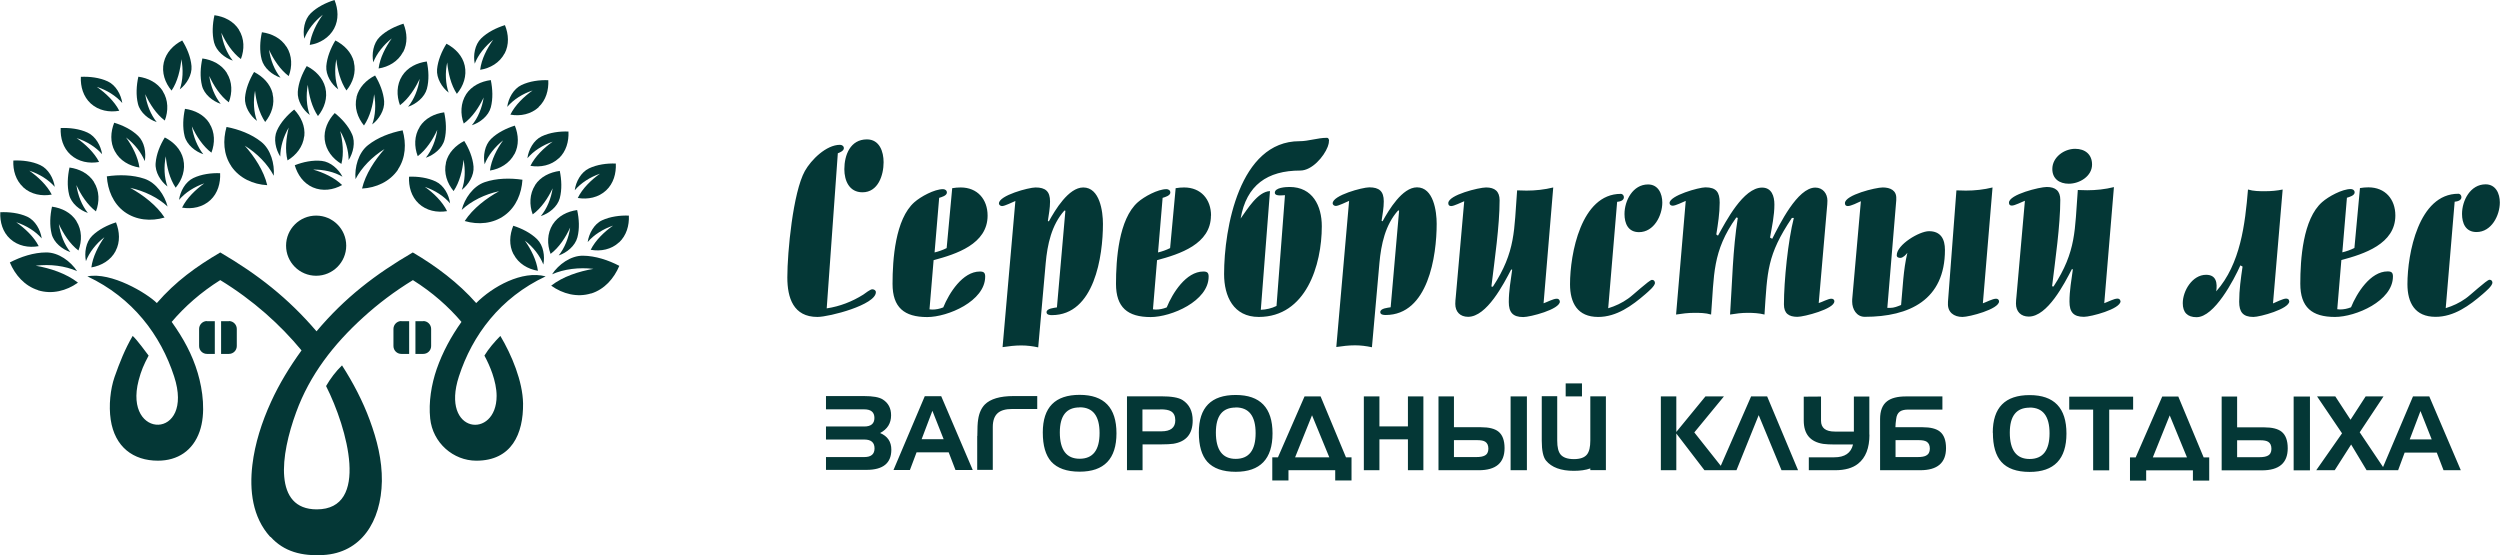
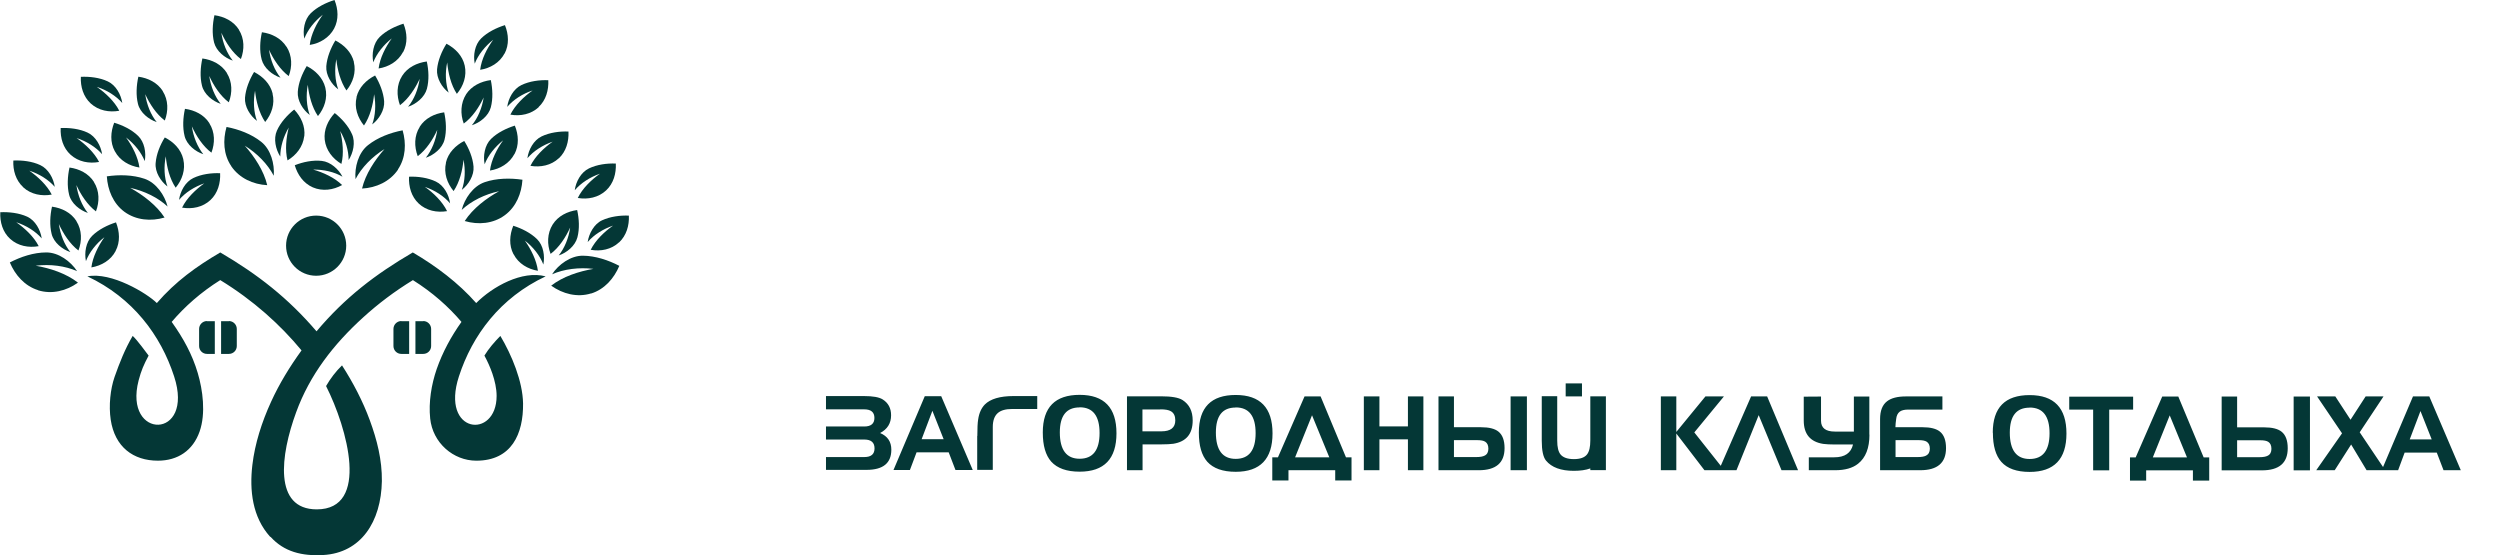
<svg xmlns="http://www.w3.org/2000/svg" xml:space="preserve" width="21.522mm" height="4.779mm" style="shape-rendering:geometricPrecision; text-rendering:geometricPrecision; image-rendering:optimizeQuality; fill-rule:evenodd; clip-rule:evenodd" viewBox="0 0 206.95 45.96">
  <defs>
    <style type="text/css">  .fil1 {fill:#043736} .fil0 {fill:#043736;fill-rule:nonzero}  </style>
  </defs>
  <g id="Слой_x0020_1">
    <g id="_2006204320128">
-       <path class="fil0" d="M73.14 13.43c0,-0.88 -0.34,-1.89 -1.38,-1.89 -1.38,0 -1.87,1.3 -1.87,2.47 0,0.94 0.4,1.91 1.5,1.91 1.3,0 1.75,-1.42 1.75,-2.49zm-0.64 10.76c0,-0.16 -0.16,-0.24 -0.3,-0.24 -0.16,0 -0.6,0.34 -0.74,0.44 -0.92,0.58 -1.95,0.98 -3.03,1.14l0.92 -12.84c0.16,-0.06 0.5,-0.2 0.5,-0.42 0,-0.18 -0.16,-0.28 -0.32,-0.28 -1.14,0 -2.39,1.24 -2.91,2.17 -0.98,1.77 -1.45,6.7 -1.45,8.81 0,1.69 0.5,3.27 2.49,3.27 0.98,0 4.84,-1 4.84,-2.05zm9.25 -6.34c0,-1.35 -0.84,-2.33 -2.23,-2.33 -0.24,0 -0.46,0.02 -0.7,0.06l-0.46 4.96c-0.32,0.16 -0.66,0.28 -1,0.36l0.38 -4.52c0.2,-0.06 0.64,-0.18 0.64,-0.44 0,-0.18 -0.16,-0.28 -0.32,-0.28 -0.72,0 -1.85,0.62 -2.37,1.08 -1.59,1.4 -1.81,4.76 -1.81,6.76 0,1.95 0.96,2.75 2.87,2.75 1.71,0 4.8,-1.32 4.8,-3.35 0,-0.32 -0.12,-0.42 -0.44,-0.42 -1.43,0 -2.55,1.79 -3.03,2.97 -0.3,0.12 -0.6,0.18 -0.92,0.18l-0.22 -0.02 0.34 -4.07c1.87,-0.5 4.47,-1.33 4.47,-3.69l0 0zm9.55 0.68c0,-1.02 -0.26,-3.01 -1.63,-3.01 -1.22,0 -2.33,1.87 -2.85,2.81l-0.08 -0.04c0.08,-0.54 0.18,-1.07 0.18,-1.61 0,-0.84 -0.38,-1.16 -1.2,-1.16 -0.56,0 -3.03,0.66 -3.03,1.32 0,0.14 0.14,0.22 0.26,0.22 0.22,0 0.86,-0.32 1.1,-0.42l-1.06 12.1c0.52,-0.08 1.04,-0.14 1.55,-0.14 0.48,0 0.94,0.06 1.4,0.16l0.62 -6.97c0.14,-1.55 0.48,-3.16 1.55,-4.36l0.08 0.02 -0.7 8c-0.22,0.04 -0.86,0.08 -0.86,0.4 0,0.22 0.28,0.24 0.44,0.24 3.53,0 4.23,-4.89 4.23,-7.56zm8.95 -0.68c0,-1.35 -0.84,-2.33 -2.23,-2.33 -0.24,0 -0.46,0.02 -0.7,0.06l-0.46 4.96c-0.32,0.16 -0.66,0.28 -1,0.36l0.38 -4.52c0.2,-0.06 0.64,-0.18 0.64,-0.44 0,-0.18 -0.16,-0.28 -0.32,-0.28 -0.72,0 -1.85,0.62 -2.37,1.08 -1.59,1.4 -1.81,4.76 -1.81,6.76 0,1.95 0.96,2.75 2.87,2.75 1.71,0 4.8,-1.32 4.8,-3.35 0,-0.32 -0.12,-0.42 -0.44,-0.42 -1.43,0 -2.55,1.79 -3.03,2.97 -0.3,0.12 -0.6,0.18 -0.92,0.18l-0.22 -0.02 0.34 -4.07c1.87,-0.5 4.46,-1.33 4.46,-3.69l0 0zm9.77 -6.18c0,-0.12 -0.04,-0.26 -0.18,-0.26 -0.78,0 -1.5,0.28 -2.27,0.28 -4.98,0 -6.24,7.24 -6.24,11 0,1.85 0.78,3.55 2.87,3.55 3.91,0 5.22,-4.29 5.22,-7.51 0,-1.69 -0.76,-3.25 -2.67,-3.25 -0.3,0 -1.22,0.04 -1.22,0.48 0,0.22 0.34,0.22 0.46,0.22l0.38 -0.02 -0.7 9.17c-0.4,0.2 -0.86,0.3 -1.3,0.32l0.76 -9.83c-1.02,0.04 -1.89,1.53 -2.43,2.27 0.48,-2.77 2.21,-3.97 4.94,-3.97 0.96,0 1.95,-1.14 2.27,-1.97 0.06,-0.16 0.1,-0.32 0.1,-0.48l0 0zm8.91 6.85c0,-1.02 -0.26,-3.01 -1.63,-3.01 -1.22,0 -2.33,1.87 -2.85,2.81l-0.08 -0.04c0.08,-0.54 0.18,-1.07 0.18,-1.61 0,-0.84 -0.38,-1.16 -1.2,-1.16 -0.56,0 -3.03,0.66 -3.03,1.32 0,0.14 0.14,0.22 0.26,0.22 0.22,0 0.86,-0.32 1.1,-0.42l-1.06 12.1c0.52,-0.08 1.04,-0.14 1.55,-0.14 0.48,0 0.94,0.06 1.4,0.16l0.62 -6.97c0.14,-1.55 0.48,-3.16 1.55,-4.36l0.08 0.02 -0.7 8c-0.22,0.04 -0.86,0.08 -0.86,0.4 0,0.22 0.28,0.24 0.44,0.24 3.53,0 4.23,-4.89 4.23,-7.56zm10.19 6.43c0,-0.14 -0.12,-0.22 -0.24,-0.22 -0.3,0 -0.8,0.28 -1.1,0.38l0.8 -9.59c-0.72,0.18 -1.48,0.26 -2.21,0.26 -0.26,0 -0.52,-0.02 -0.78,-0.02 -0.26,3.3 -0.1,5.05 -2.01,7.98l-0.12 -0.02c0.26,-2.15 0.68,-5.03 0.68,-7.14 0,-0.74 -0.4,-1.06 -1.12,-1.06 -0.58,0 -3.13,0.62 -3.13,1.3 0,0.16 0.08,0.24 0.24,0.24 0.24,0 0.82,-0.3 1.08,-0.4l-0.7 7.92c-0.02,0.2 -0.04,0.38 -0.04,0.58 0,0.65 0.4,1.07 1.06,1.07 1.55,0 2.95,-2.73 3.57,-3.92l0.08 0.02c-0.12,0.88 -0.28,1.77 -0.28,2.67 0,0.85 0.32,1.25 1.2,1.25 0.56,0 3.03,-0.63 3.03,-1.29l0 0zm8.49 -8.18c0,-0.74 -0.34,-1.5 -1.18,-1.5 -1.26,0 -1.95,1.34 -1.95,2.45 0,0.78 0.3,1.5 1.2,1.5 1.24,0 1.93,-1.38 1.93,-2.45l0 0zm-0.62 6.62c0,-0.14 -0.1,-0.22 -0.24,-0.22 -0.22,0 -1.63,1.33 -1.97,1.55 -0.5,0.36 -1.06,0.62 -1.65,0.8l0.74 -8.81c0.22,-0.02 0.56,-0.1 0.56,-0.38 0,-0.14 -0.1,-0.28 -0.26,-0.28 -3.29,0 -4.2,4.98 -4.2,7.48 0,1.55 0.62,2.71 2.33,2.71 1.53,0 2.81,-0.94 3.91,-1.89 0.22,-0.2 0.8,-0.66 0.8,-0.96l0 0zm14.87 1.58c0,-0.16 -0.1,-0.24 -0.26,-0.24 -0.26,0 -0.76,0.28 -1.04,0.36l0.68 -7.86c0.02,-0.2 0.04,-0.42 0.04,-0.62 0,-0.58 -0.38,-1.08 -1,-1.08 -1.49,0 -2.97,3.07 -3.57,4.24l-0.18 -0.1c0.16,-0.92 0.36,-1.81 0.36,-2.74 0,-0.68 -0.22,-1.4 -1.02,-1.4 -1.55,0 -2.99,2.79 -3.65,3.98l-0.14 -0.1c0.14,-0.87 0.28,-1.75 0.28,-2.64 0,-0.86 -0.28,-1.26 -1.18,-1.26 -0.54,0 -2.97,0.68 -2.97,1.3 0,0.14 0.12,0.22 0.26,0.22 0.24,0 0.84,-0.3 1.08,-0.4l-0.8 9.41c0.5,-0.08 1,-0.14 1.5,-0.14 0.46,0 0.94,0 1.4,0.14 0.26,-3.26 0.08,-5.23 2.09,-8.04l0.12 0.04c-0.42,2.64 -0.46,5.33 -0.64,8 0.48,-0.08 0.96,-0.14 1.43,-0.14 0.48,0 0.96,0.02 1.42,0.14 0.24,-3.58 0.2,-4.91 2.27,-8l0.16 0c-0.48,1.87 -0.82,5.21 -0.82,7.16 0,0.75 0.4,1.03 1.12,1.03 0.54,0 3.05,-0.65 3.05,-1.27l0 0zm13.63 -0.02c0,-0.14 -0.12,-0.22 -0.24,-0.22 -0.3,0 -0.8,0.28 -1.1,0.38l0.8 -9.59c-0.72,0.18 -1.48,0.26 -2.21,0.26 -0.26,0 -0.52,-0.02 -0.78,-0.02l-0.7 9.23 0 0.12c-0.04,0.73 0.48,1.13 1.2,1.13 0.56,0 3.03,-0.64 3.03,-1.29l-0 0zm-4.48 -4.26c0,-0.89 -0.34,-1.55 -1.32,-1.55 -0.8,0 -2.67,1.12 -2.67,1.99 0,0.18 0.16,0.22 0.3,0.22 0.22,0 0.46,-0.26 0.58,-0.42 -0.34,1.41 -0.38,2.88 -0.52,4.32 -0.3,0.12 -0.58,0.24 -0.9,0.24l-0.24 0 0.74 -8.91 0 -0.12c0.04,-0.7 -0.5,-0.94 -1.12,-0.94 -0.58,0 -3.13,0.62 -3.13,1.3 0,0.16 0.08,0.24 0.24,0.24 0.26,0 0.82,-0.28 1.08,-0.4l-0.7 7.92c-0.02,0.14 -0.02,0.26 -0.02,0.4 0,0.61 0.36,1.25 1.04,1.25 3.71,0 6.64,-1.41 6.64,-5.53l0 0zm12.18 -7.07c0,-0.84 -0.58,-1.3 -1.4,-1.3 -0.92,0 -1.89,0.7 -1.89,1.67 0,0.82 0.6,1.22 1.36,1.22 0.9,0 1.93,-0.62 1.93,-1.59l0 0zm2.35 11.32c0,-0.14 -0.12,-0.22 -0.24,-0.22 -0.3,0 -0.8,0.28 -1.1,0.38l0.8 -9.61c-0.72,0.18 -1.48,0.26 -2.21,0.26 -0.26,0 -0.52,-0.02 -0.78,-0.02 -0.26,3.31 -0.1,5.06 -2.01,7.99l-0.12 -0.02c0.26,-2.15 0.68,-5.04 0.68,-7.16 0,-0.74 -0.4,-1.06 -1.12,-1.06 -0.58,0 -3.13,0.62 -3.13,1.3 0,0.16 0.08,0.24 0.24,0.24 0.24,0 0.82,-0.3 1.08,-0.4l-0.7 7.93c-0.02,0.2 -0.04,0.38 -0.04,0.58 0,0.66 0.4,1.08 1.06,1.08 1.55,0 2.95,-2.73 3.57,-3.93l0.08 0.02c-0.12,0.88 -0.28,1.77 -0.28,2.67 0,0.86 0.32,1.26 1.2,1.26 0.56,0 3.03,-0.64 3.03,-1.3l0 0zm13.97 0c0,-0.16 -0.12,-0.22 -0.26,-0.22 -0.24,0 -0.84,0.3 -1.08,0.4l0.8 -9.43c-0.48,0.1 -0.98,0.14 -1.45,0.14 -0.48,0 -0.96,0 -1.42,-0.14 -0.24,2.87 -0.62,6.16 -2.63,8.43 0.1,-0.68 0.02,-1.37 -0.84,-1.37 -1.14,0 -1.93,1.33 -1.93,2.35 0,0.76 0.38,1.16 1.14,1.16 1.48,0 3.09,-3.09 3.63,-4.29l0.18 0.1c-0.14,0.96 -0.28,1.93 -0.28,2.91 0,0.84 0.3,1.26 1.18,1.26 0.54,0 2.97,-0.66 2.97,-1.3l0 0zm8.79 -7.1c0,-1.35 -0.84,-2.33 -2.23,-2.33 -0.24,0 -0.46,0.02 -0.7,0.06l-0.46 4.96c-0.32,0.16 -0.66,0.28 -1,0.36l0.38 -4.52c0.2,-0.06 0.64,-0.18 0.64,-0.44 0,-0.18 -0.16,-0.28 -0.32,-0.28 -0.72,0 -1.85,0.62 -2.37,1.08 -1.6,1.4 -1.81,4.76 -1.81,6.76 0,1.95 0.96,2.75 2.87,2.75 1.71,0 4.8,-1.32 4.8,-3.35 0,-0.32 -0.12,-0.42 -0.44,-0.42 -1.43,0 -2.55,1.79 -3.03,2.97 -0.3,0.12 -0.6,0.18 -0.92,0.18l-0.22 -0.02 0.34 -4.07c1.87,-0.5 4.47,-1.33 4.47,-3.69l0 0zm8.65 -1.08c0,-0.74 -0.34,-1.5 -1.18,-1.5 -1.26,0 -1.95,1.34 -1.95,2.45 0,0.78 0.3,1.5 1.2,1.5 1.24,0 1.93,-1.38 1.93,-2.45l0 0zm-0.62 6.62c0,-0.14 -0.1,-0.22 -0.24,-0.22 -0.22,0 -1.63,1.33 -1.97,1.55 -0.5,0.36 -1.06,0.62 -1.65,0.8l0.74 -8.81c0.22,-0.02 0.56,-0.1 0.56,-0.38 0,-0.14 -0.1,-0.28 -0.26,-0.28 -3.29,0 -4.21,4.98 -4.21,7.48 0,1.55 0.62,2.71 2.33,2.71 1.53,0 2.81,-0.94 3.91,-1.89 0.22,-0.2 0.8,-0.66 0.8,-0.96l0 0z" />
      <g id="_2544354301056">
        <path class="fil1" d="M22.35 44.44c-1.47,-1.63 -1.72,-3.84 -1.47,-5.95 0.21,-1.77 0.78,-3.55 1.55,-5.23 0.68,-1.49 1.53,-2.88 2.52,-4.25 -1.76,-2.13 -4,-4.15 -6.73,-5.82 -1.61,1.01 -2.95,2.2 -4.02,3.46 0.95,1.33 1.7,2.68 2.16,4.24 0.41,1.39 0.68,3.33 0.15,4.84 -0.55,1.57 -1.81,2.41 -3.45,2.41 -2.04,0 -3.57,-1.13 -3.91,-3.4 -0.17,-1.16 -0.03,-2.52 0.32,-3.53 0.42,-1.19 0.86,-2.31 1.5,-3.4 0.33,0.28 1.16,1.42 1.32,1.63 -0.41,0.77 -0.61,1.23 -0.83,2.06 -1.28,4.94 4.67,4.94 2.94,-0.34 -1.11,-3.41 -3.42,-6.51 -7.18,-8.28 1.97,-0.39 4.94,1.4 5.75,2.21 1.55,-1.79 3.26,-3.02 5.25,-4.19 3.1,1.81 5.63,3.79 7.97,6.53 2.35,-2.79 4.87,-4.72 7.97,-6.53 1.93,1.13 3.79,2.53 5.25,4.19 1.35,-1.36 3.8,-2.73 5.75,-2.21 -3.77,1.77 -6.07,4.87 -7.18,8.28 -1.56,4.78 3.12,5.24 3.12,1.62 0,-0.62 -0.15,-1.26 -0.35,-1.85 -0.18,-0.52 -0.4,-1.01 -0.66,-1.49 0.36,-0.59 0.83,-1.13 1.32,-1.63 0.94,1.58 1.85,3.76 1.88,5.59 0.03,2.51 -0.94,4.74 -3.87,4.74 -1.9,0 -3.61,-1.47 -3.82,-3.49 -0.14,-1.36 0.1,-2.82 0.54,-4.1 0.49,-1.4 1.19,-2.69 2.05,-3.9 -1.07,-1.26 -2.41,-2.45 -4.02,-3.46 -1.52,0.93 -2.88,1.96 -4.1,3.07 -2.46,2.23 -4.44,4.77 -5.57,7.88 -1.3,3.54 -1.89,8.03 1.71,8.03 4.41,0 2.53,-6.73 0.77,-10.21 0.35,-0.61 0.81,-1.22 1.32,-1.71 0.92,1.43 1.72,2.96 2.3,4.54 0.6,1.63 1.02,3.29 1,5.04 -0.06,3.37 -1.73,5.94 -4.85,6.12 -1.77,0.1 -3.25,-0.27 -4.36,-1.5l-0 0z" />
        <path class="fil1" d="M17.12 26.59l0.65 0 0 2.71 -0.65 0c-0.36,0 -0.65,-0.29 -0.65,-0.65l0 -1.42c0,-0.35 0.29,-0.65 0.65,-0.65z" />
        <path class="fil1" d="M18.94 26.59l-0.65 0 0 2.71 0.65 0c0.36,0 0.65,-0.29 0.65,-0.65l0 -1.42c0,-0.35 -0.29,-0.65 -0.65,-0.65l0 0z" />
        <path class="fil1" d="M33.21 26.59l0.65 0 0 2.71 -0.65 0c-0.36,0 -0.65,-0.29 -0.65,-0.65l0 -1.42c0,-0.35 0.29,-0.65 0.65,-0.65z" />
        <path class="fil1" d="M35.03 26.59l-0.65 0 0 2.71 0.65 0c0.36,0 0.65,-0.29 0.65,-0.65l0 -1.42c0,-0.35 -0.29,-0.65 -0.65,-0.65z" />
        <circle class="fil1" cx="26.16" cy="20.34" r="2.49" />
        <path class="fil1" d="M0.83 19.78c-0.62,-0.56 -0.86,-1.39 -0.82,-2.21 0.73,-0.03 1.55,0.06 2.23,0.37 0.67,0.31 1.1,1.1 1.2,1.8 -0.51,-0.59 -1.28,-1.07 -2.11,-1.34 0.71,0.5 1.46,1.19 1.86,1.98 -0.83,0.15 -1.71,-0.01 -2.36,-0.6l-0 0z" />
        <path class="fil1" d="M9.56 20.77c0.39,-0.74 0.33,-1.6 0.03,-2.36 -0.7,0.22 -1.44,0.59 -1.97,1.11 -0.53,0.52 -0.66,1.41 -0.52,2.1 0.28,-0.73 0.84,-1.45 1.53,-1.98 -0.5,0.71 -0.97,1.62 -1.08,2.5 0.83,-0.14 1.61,-0.59 2.01,-1.36l0 0zm-3.24 -2.46c-0.45,-0.71 -1.22,-1.09 -2.03,-1.2 -0.16,0.72 -0.21,1.54 -0.03,2.26 0.18,0.72 0.89,1.28 1.55,1.5 -0.49,-0.61 -0.83,-1.45 -0.95,-2.32 0.36,0.79 0.91,1.65 1.62,2.19 0.3,-0.79 0.3,-1.69 -0.17,-2.43zm-3.19 5.71c-1.11,-0.35 -1.89,-1.25 -2.33,-2.29 0.9,-0.47 1.98,-0.83 3.01,-0.83 1.02,-0.01 2.03,0.74 2.56,1.55 -0.99,-0.44 -2.24,-0.6 -3.43,-0.45 1.19,0.2 2.53,0.64 3.5,1.4 -0.95,0.68 -2.15,0.99 -3.31,0.63l0 0z" />
        <path class="fil1" d="M1.91 15.5c-0.62,-0.57 -0.86,-1.4 -0.82,-2.21 0.73,-0.03 1.55,0.06 2.23,0.38 0.67,0.31 1.1,1.1 1.2,1.8 -0.51,-0.59 -1.28,-1.07 -2.11,-1.34 0.71,0.5 1.46,1.19 1.86,1.98 -0.83,0.15 -1.71,-0.01 -2.36,-0.6l0 0z" />
        <path class="fil1" d="M5.83 12.81c-0.62,-0.56 -0.86,-1.39 -0.82,-2.21 0.73,-0.03 1.55,0.06 2.23,0.38 0.67,0.31 1.1,1.1 1.2,1.79 -0.51,-0.59 -1.28,-1.07 -2.11,-1.34 0.71,0.5 1.46,1.19 1.86,1.98 -0.83,0.15 -1.71,-0.01 -2.36,-0.6l0 0z" />
        <path class="fil1" d="M7.5 8.57c-0.62,-0.57 -0.86,-1.4 -0.82,-2.21 0.73,-0.03 1.55,0.06 2.23,0.38 0.67,0.31 1.1,1.1 1.2,1.79 -0.51,-0.59 -1.28,-1.07 -2.11,-1.34 0.71,0.5 1.46,1.19 1.86,1.98 -0.83,0.15 -1.71,-0.01 -2.36,-0.6l0 0z" />
        <path class="fil1" d="M7.77 15.07c-0.45,-0.71 -1.22,-1.09 -2.03,-1.2 -0.16,0.72 -0.21,1.54 -0.03,2.26 0.18,0.72 0.89,1.28 1.55,1.5 -0.49,-0.61 -0.83,-1.45 -0.95,-2.31 0.36,0.79 0.91,1.65 1.62,2.18 0.3,-0.79 0.3,-1.69 -0.17,-2.43z" />
        <path class="fil1" d="M13.47 7.55c-0.45,-0.71 -1.22,-1.09 -2.03,-1.2 -0.16,0.72 -0.21,1.54 -0.03,2.26 0.18,0.72 0.89,1.28 1.55,1.5 -0.49,-0.61 -0.83,-1.45 -0.95,-2.31 0.36,0.79 0.91,1.65 1.62,2.18 0.3,-0.79 0.3,-1.69 -0.17,-2.43l0 0z" />
        <path class="fil1" d="M17.41 16.56c0.61,-0.57 0.84,-1.41 0.8,-2.22 -0.73,-0.03 -1.55,0.08 -2.22,0.4 -0.67,0.32 -1.09,1.12 -1.18,1.81 0.5,-0.6 1.27,-1.09 2.09,-1.37 -0.71,0.51 -1.45,1.21 -1.84,2.01 0.83,0.14 1.71,-0.03 2.35,-0.63l0 -0zm-2.25 -3.38c-0.19,-0.82 -0.8,-1.43 -1.53,-1.8 -0.39,0.62 -0.7,1.38 -0.76,2.13 -0.06,0.74 0.42,1.5 0.98,1.93 -0.27,-0.74 -0.31,-1.64 -0.14,-2.5 0.08,0.87 0.32,1.86 0.82,2.6 0.54,-0.65 0.83,-1.5 0.63,-2.35l0 0zm-4.88 4.35c-0.93,-0.69 -1.38,-1.8 -1.45,-2.93 1.01,-0.15 2.15,-0.13 3.12,0.2 0.97,0.33 1.67,1.36 1.91,2.3 -0.79,-0.74 -1.92,-1.29 -3.1,-1.55 1.05,0.58 2.18,1.43 2.85,2.46 -1.12,0.33 -2.36,0.23 -3.33,-0.48l0 0z" />
        <path class="fil1" d="M9.49 12.52c-0.4,-0.74 -0.35,-1.6 -0.05,-2.36 0.7,0.21 1.45,0.57 1.98,1.09 0.53,0.51 0.68,1.4 0.55,2.09 -0.29,-0.73 -0.86,-1.43 -1.55,-1.96 0.51,0.7 0.99,1.61 1.11,2.49 -0.83,-0.13 -1.62,-0.57 -2.03,-1.34l0 0z" />
-         <path class="fil1" d="M13.55 5.16c0.19,-0.82 0.79,-1.43 1.52,-1.81 0.39,0.62 0.71,1.38 0.77,2.12 0.06,0.74 -0.41,1.5 -0.97,1.93 0.26,-0.74 0.3,-1.64 0.13,-2.5 -0.08,0.87 -0.31,1.86 -0.81,2.6 -0.54,-0.64 -0.84,-1.49 -0.64,-2.35l0 -0z" />
        <path class="fil1" d="M17.33 10.21c-0.45,-0.71 -1.22,-1.09 -2.03,-1.2 -0.16,0.72 -0.21,1.54 -0.03,2.26 0.18,0.72 0.89,1.28 1.55,1.5 -0.49,-0.61 -0.83,-1.45 -0.95,-2.31 0.36,0.79 0.91,1.65 1.62,2.18 0.3,-0.79 0.3,-1.69 -0.17,-2.43l0 0z" />
        <path class="fil1" d="M18.77 6.04c-0.45,-0.71 -1.22,-1.09 -2.03,-1.2 -0.16,0.72 -0.21,1.54 -0.03,2.26 0.18,0.72 0.89,1.28 1.55,1.5 -0.49,-0.61 -0.83,-1.45 -0.95,-2.31 0.36,0.79 0.91,1.65 1.62,2.18 0.3,-0.79 0.3,-1.69 -0.17,-2.43l0 0z" />
        <path class="fil1" d="M19.77 2.46c-0.45,-0.71 -1.22,-1.09 -2.03,-1.2 -0.16,0.72 -0.21,1.54 -0.03,2.26 0.19,0.72 0.89,1.28 1.55,1.5 -0.49,-0.61 -0.83,-1.45 -0.95,-2.31 0.36,0.79 0.91,1.65 1.62,2.18 0.3,-0.79 0.3,-1.69 -0.17,-2.43l0 0z" />
        <path class="fil1" d="M22.56 7.75c-0.2,-0.81 -0.81,-1.42 -1.54,-1.79 -0.38,0.63 -0.69,1.39 -0.75,2.13 -0.05,0.74 0.43,1.5 0.99,1.92 -0.27,-0.73 -0.32,-1.64 -0.16,-2.5 0.09,0.87 0.34,1.86 0.84,2.59 0.53,-0.65 0.82,-1.5 0.61,-2.35l0 0z" />
        <path class="fil1" d="M23.7 3.87c-0.45,-0.71 -1.22,-1.09 -2.03,-1.2 -0.16,0.72 -0.21,1.54 -0.02,2.26 0.19,0.72 0.89,1.28 1.56,1.5 -0.49,-0.61 -0.83,-1.45 -0.95,-2.31 0.36,0.79 0.92,1.65 1.63,2.18 0.3,-0.79 0.29,-1.69 -0.18,-2.43l0 0z" />
        <path class="fil1" d="M27.65 2.36c0.39,-0.74 0.34,-1.6 0.03,-2.36 -0.7,0.22 -1.44,0.58 -1.97,1.1 -0.53,0.52 -0.67,1.41 -0.53,2.1 0.28,-0.73 0.84,-1.44 1.53,-1.98 -0.51,0.71 -0.98,1.62 -1.08,2.5 0.83,-0.13 1.61,-0.59 2.02,-1.36z" />
        <path class="fil1" d="M26.92 7.26c-0.2,-0.81 -0.81,-1.42 -1.54,-1.79 -0.38,0.63 -0.69,1.39 -0.74,2.13 -0.05,0.74 0.43,1.5 0.99,1.92 -0.27,-0.73 -0.32,-1.64 -0.16,-2.5 0.09,0.87 0.34,1.86 0.84,2.59 0.53,-0.65 0.82,-1.5 0.61,-2.35z" />
        <path class="fil1" d="M29.29 5.14c-0.2,-0.81 -0.81,-1.42 -1.54,-1.79 -0.38,0.63 -0.69,1.39 -0.75,2.13 -0.05,0.74 0.43,1.5 0.99,1.92 -0.27,-0.73 -0.32,-1.64 -0.16,-2.5 0.09,0.87 0.34,1.86 0.84,2.59 0.53,-0.65 0.82,-1.5 0.61,-2.35l0 0z" />
        <path class="fil1" d="M25.18 11.28c0.09,-0.83 -0.27,-1.61 -0.84,-2.21 -0.57,0.46 -1.13,1.07 -1.43,1.75 -0.3,0.67 -0.1,1.55 0.28,2.14 -0,-0.78 0.26,-1.65 0.7,-2.4 -0.21,0.84 -0.32,1.86 -0.1,2.72 0.72,-0.43 1.28,-1.13 1.38,-2zm-6.05 2.47c-0.65,-0.96 -0.7,-2.15 -0.39,-3.24 1,0.19 2.07,0.59 2.87,1.23 0.8,0.63 1.12,1.84 1.04,2.81 -0.5,-0.96 -1.38,-1.86 -2.4,-2.49 0.8,0.9 1.58,2.08 1.86,3.27 -1.16,-0.06 -2.3,-0.57 -2.98,-1.57l0 0z" />
        <path class="fil1" d="M25.88 15.51c-0.77,-0.34 -1.26,-1.04 -1.49,-1.83 0.68,-0.27 1.49,-0.44 2.23,-0.36 0.74,0.08 1.4,0.69 1.72,1.31 -0.68,-0.4 -1.56,-0.6 -2.43,-0.59 0.84,0.24 1.77,0.66 2.4,1.28 -0.73,0.41 -1.62,0.54 -2.43,0.19zm0.99 -3.94c-0.09,-0.83 0.27,-1.61 0.83,-2.21 0.58,0.46 1.13,1.07 1.43,1.75 0.3,0.67 0.1,1.55 -0.28,2.14 0,-0.78 -0.26,-1.65 -0.7,-2.4 0.21,0.84 0.32,1.86 0.1,2.72 -0.72,-0.43 -1.28,-1.13 -1.38,-2l-0 0zm6.06 2.46c0.65,-0.96 0.7,-2.15 0.39,-3.24 -1,0.19 -2.07,0.59 -2.87,1.23 -0.8,0.63 -1.12,1.84 -1.03,2.81 0.5,-0.96 1.38,-1.86 2.4,-2.49 -0.8,0.9 -1.58,2.08 -1.86,3.27 1.16,-0.06 2.3,-0.57 2.98,-1.57l0 0z" />
        <path class="fil1" d="M29.5 8.04c0.2,-0.81 0.81,-1.42 1.54,-1.79 0.38,0.63 0.69,1.39 0.75,2.13 0.05,0.74 -0.43,1.5 -0.99,1.92 0.27,-0.73 0.32,-1.64 0.16,-2.5 -0.09,0.87 -0.34,1.86 -0.84,2.59 -0.53,-0.65 -0.82,-1.5 -0.61,-2.35z" />
        <path class="fil1" d="M33.36 4.32c0.39,-0.74 0.34,-1.6 0.03,-2.36 -0.7,0.22 -1.44,0.58 -1.97,1.1 -0.53,0.52 -0.67,1.41 -0.53,2.1 0.28,-0.73 0.85,-1.44 1.53,-1.98 -0.51,0.71 -0.98,1.61 -1.09,2.49 0.83,-0.13 1.61,-0.58 2.02,-1.36l0 0z" />
        <path class="fil1" d="M34.65 16.85c-0.61,-0.57 -0.84,-1.4 -0.8,-2.22 0.73,-0.03 1.55,0.08 2.22,0.4 0.67,0.32 1.09,1.11 1.18,1.81 -0.5,-0.6 -1.27,-1.09 -2.09,-1.37 0.71,0.5 1.45,1.21 1.84,2.01 -0.83,0.14 -1.71,-0.03 -2.35,-0.63l0 0zm2.25 -3.38c0.19,-0.82 0.8,-1.43 1.52,-1.8 0.39,0.62 0.71,1.38 0.77,2.12 0.06,0.74 -0.42,1.5 -0.97,1.93 0.27,-0.74 0.31,-1.64 0.14,-2.5 -0.08,0.87 -0.32,1.86 -0.82,2.6 -0.54,-0.65 -0.83,-1.5 -0.63,-2.35l-0 0zm4.89 4.34c0.93,-0.69 1.38,-1.8 1.45,-2.93 -1.01,-0.15 -2.15,-0.13 -3.12,0.2 -0.97,0.33 -1.67,1.36 -1.91,2.3 0.79,-0.74 1.92,-1.3 3.1,-1.55 -1.05,0.58 -2.18,1.43 -2.85,2.47 1.12,0.33 2.36,0.23 3.33,-0.49l0 0z" />
        <path class="fil1" d="M33.28 6.28c0.45,-0.71 1.23,-1.08 2.04,-1.19 0.16,0.72 0.2,1.54 0.01,2.26 -0.19,0.71 -0.9,1.27 -1.56,1.49 0.5,-0.61 0.84,-1.45 0.96,-2.31 -0.37,0.79 -0.92,1.65 -1.63,2.18 -0.29,-0.79 -0.29,-1.69 0.18,-2.43l0 0z" />
        <path class="fil1" d="M34.73 10.5c0.45,-0.71 1.22,-1.09 2.03,-1.2 0.16,0.72 0.21,1.54 0.03,2.26 -0.18,0.72 -0.89,1.28 -1.55,1.5 0.49,-0.61 0.83,-1.45 0.95,-2.31 -0.36,0.79 -0.91,1.65 -1.62,2.18 -0.3,-0.79 -0.3,-1.69 0.17,-2.43l0 -0z" />
        <path class="fil1" d="M38.57 7.81c0.46,-0.7 1.23,-1.07 2.05,-1.18 0.15,0.72 0.19,1.54 -0,2.26 -0.19,0.71 -0.9,1.27 -1.57,1.48 0.5,-0.6 0.85,-1.44 0.98,-2.3 -0.37,0.79 -0.93,1.64 -1.65,2.16 -0.29,-0.79 -0.27,-1.69 0.2,-2.43l0 0z" />
        <path class="fil1" d="M38.46 5.43c-0.18,-0.82 -0.79,-1.43 -1.51,-1.81 -0.39,0.62 -0.71,1.38 -0.78,2.12 -0.06,0.74 0.41,1.5 0.96,1.93 -0.26,-0.74 -0.3,-1.65 -0.12,-2.5 0.08,0.87 0.31,1.86 0.8,2.6 0.54,-0.64 0.84,-1.49 0.65,-2.34l0 0z" />
        <path class="fil1" d="M41.76 4.44c0.39,-0.74 0.34,-1.6 0.03,-2.36 -0.7,0.22 -1.44,0.58 -1.97,1.1 -0.53,0.52 -0.67,1.41 -0.53,2.09 0.28,-0.73 0.85,-1.44 1.53,-1.98 -0.51,0.71 -0.98,1.61 -1.08,2.49 0.83,-0.13 1.61,-0.58 2.02,-1.36z" />
        <path class="fil1" d="M44.58 8.86c0.61,-0.57 0.84,-1.4 0.8,-2.22 -0.73,-0.03 -1.55,0.08 -2.22,0.4 -0.67,0.32 -1.09,1.11 -1.18,1.81 0.51,-0.6 1.27,-1.09 2.1,-1.36 -0.71,0.5 -1.45,1.21 -1.84,2 0.83,0.15 1.71,-0.03 2.35,-0.62z" />
        <path class="fil1" d="M42.58 12.76c0.39,-0.74 0.34,-1.6 0.03,-2.36 -0.7,0.22 -1.44,0.58 -1.97,1.1 -0.53,0.52 -0.67,1.41 -0.53,2.1 0.28,-0.73 0.85,-1.44 1.53,-1.98 -0.51,0.71 -0.98,1.61 -1.09,2.5 0.83,-0.13 1.61,-0.59 2.02,-1.36z" />
        <path class="fil1" d="M42.5 21.05c-0.39,-0.74 -0.33,-1.6 -0.02,-2.36 0.7,0.22 1.44,0.59 1.97,1.11 0.53,0.52 0.66,1.41 0.52,2.1 -0.28,-0.73 -0.84,-1.45 -1.53,-1.98 0.5,0.71 0.97,1.62 1.08,2.5 -0.83,-0.14 -1.61,-0.59 -2.01,-1.37l0 0zm3.24 -2.46c0.45,-0.71 1.22,-1.09 2.03,-1.2 0.16,0.72 0.21,1.54 0.02,2.26 -0.19,0.72 -0.89,1.28 -1.55,1.5 0.49,-0.61 0.83,-1.45 0.95,-2.31 -0.36,0.79 -0.91,1.65 -1.62,2.18 -0.3,-0.79 -0.29,-1.69 0.17,-2.43l0 0zm3.19 5.71c1.11,-0.35 1.89,-1.25 2.33,-2.29 -0.9,-0.47 -1.98,-0.83 -3.01,-0.84 -1.02,-0.01 -2.03,0.73 -2.56,1.54 0.99,-0.44 2.24,-0.59 3.43,-0.45 -1.19,0.2 -2.53,0.63 -3.5,1.39 0.95,0.68 2.15,1 3.31,0.64z" />
        <path class="fil1" d="M51.24 20.07c0.61,-0.57 0.85,-1.4 0.81,-2.22 -0.73,-0.03 -1.55,0.08 -2.22,0.39 -0.67,0.31 -1.09,1.11 -1.19,1.8 0.51,-0.6 1.27,-1.08 2.1,-1.36 -0.71,0.5 -1.45,1.2 -1.85,2 0.83,0.15 1.71,-0.02 2.35,-0.62z" />
        <path class="fil1" d="M50.17 15.76c0.61,-0.57 0.84,-1.4 0.8,-2.22 -0.73,-0.03 -1.55,0.08 -2.22,0.4 -0.67,0.32 -1.09,1.11 -1.18,1.81 0.51,-0.6 1.27,-1.09 2.09,-1.37 -0.71,0.5 -1.45,1.21 -1.84,2.01 0.83,0.14 1.71,-0.03 2.35,-0.63l-0 0z" />
        <path class="fil1" d="M46.25 13.11c0.61,-0.57 0.84,-1.4 0.8,-2.22 -0.73,-0.03 -1.55,0.08 -2.22,0.4 -0.67,0.32 -1.09,1.11 -1.18,1.81 0.51,-0.6 1.27,-1.09 2.09,-1.37 -0.71,0.5 -1.45,1.21 -1.84,2 0.83,0.14 1.71,-0.03 2.35,-0.63z" />
-         <path class="fil1" d="M44.28 15.33c0.45,-0.7 1.23,-1.07 2.05,-1.18 0.15,0.72 0.19,1.54 -0,2.26 -0.19,0.71 -0.9,1.27 -1.57,1.48 0.5,-0.6 0.85,-1.44 0.98,-2.3 -0.37,0.79 -0.93,1.64 -1.65,2.16 -0.29,-0.79 -0.27,-1.69 0.2,-2.42l0 0z" />
      </g>
      <path class="fil0" d="M68.37 37.84l3.18 0c0.56,0 0.84,-0.24 0.84,-0.72 0,-0.48 -0.28,-0.73 -0.84,-0.73l-3.18 0 0 -1.08 3.17 0c0.56,0 0.84,-0.24 0.84,-0.71 0,-0.47 -0.28,-0.71 -0.84,-0.71l-3.17 0 0 -1.1 3.14 0c0.74,0 1.26,0.09 1.56,0.28 0.46,0.29 0.69,0.73 0.69,1.31 0,0.66 -0.3,1.15 -0.91,1.47 0.62,0.26 0.93,0.72 0.93,1.38 0,1.11 -0.68,1.67 -2.05,1.67l-3.36 0 0 -1.07 0 0zm8.18 -5.04l1.36 0 2.61 6.11 -1.43 0 -0.56 -1.46 -2.66 0 -0.55 1.46 -1.36 0 2.59 -6.11 0 0zm0.63 1.21l-0.89 2.35 1.82 0 -0.93 -2.35zm3.72 2.09c0,-0.63 0.02,-1.09 0.07,-1.38 0.08,-0.54 0.27,-0.94 0.55,-1.23 0.46,-0.46 1.25,-0.7 2.38,-0.7l1.96 0 0 1.07 -2.07 0c-0.54,0 -0.94,0.11 -1.2,0.34 -0.27,0.24 -0.41,0.62 -0.41,1.15l0 3.55 -1.29 0 0 -2.81 0 0zm8.47 -2.37c-1.1,0 -1.64,0.69 -1.64,2.07 0,1.45 0.55,2.18 1.64,2.18 1.1,0 1.65,-0.71 1.65,-2.13 0,-1.42 -0.55,-2.13 -1.65,-2.13l0 0zm-3.05 2.07c0,-2.08 1.02,-3.11 3.05,-3.11 2.03,0 3.05,1.06 3.05,3.18 0,2.12 -1.02,3.18 -3.05,3.18 -1.07,0 -1.85,-0.28 -2.35,-0.83 -0.47,-0.53 -0.7,-1.33 -0.7,-2.41l0 0zm9.74 -1.9l-1.49 0 0 1.81 1.57 0c0.76,0 1.15,-0.3 1.15,-0.91 0,-0.36 -0.12,-0.61 -0.36,-0.75 -0.18,-0.11 -0.47,-0.16 -0.87,-0.16zm-2.77 -1.09l2.8 0c0.88,0 1.47,0.1 1.8,0.31 0.56,0.36 0.84,0.92 0.84,1.69 0,1.12 -0.54,1.76 -1.61,1.93 -0.23,0.03 -0.56,0.05 -0.98,0.05l-1.56 0 0 2.14 -1.29 0 0 -6.11 0 0zm9 0.93c-1.1,0 -1.64,0.69 -1.64,2.07 0,1.45 0.55,2.18 1.64,2.18 1.1,0 1.65,-0.71 1.65,-2.13 0,-1.42 -0.55,-2.13 -1.65,-2.13l0 0zm-3.05 2.07c0,-2.08 1.02,-3.11 3.05,-3.11 2.03,0 3.05,1.06 3.05,3.18 0,2.12 -1.02,3.18 -3.05,3.18 -1.07,0 -1.85,-0.28 -2.35,-0.83 -0.47,-0.53 -0.7,-1.33 -0.7,-2.41l0 0zm7.97 2.05l2.83 0 -1.43 -3.48 -1.4 3.48zm-0.55 1.07l0 0.85 -1.34 0 0 -1.92 0.47 0 2.2 -5.04 1.33 0 2.1 5.04 0.46 0 0 1.92 -1.35 0 0 -0.85 -3.86 0zm7.53 -6.11l0 2.48 2.36 0 0 -2.48 1.28 0 0 6.11 -1.28 0 0 -2.56 -2.36 0 0 2.56 -1.29 0 0 -6.11 1.29 0zm12.21 6.11l-1.35 0 0 -6.11 1.35 0 0 6.11zm-6.04 -2.49l0 1.4 1.85 0c0.31,0 0.54,-0.04 0.69,-0.12 0.21,-0.1 0.31,-0.3 0.31,-0.57 0,-0.28 -0.09,-0.47 -0.26,-0.58 -0.14,-0.09 -0.36,-0.13 -0.65,-0.13l-1.93 0 0 0zm-1.28 2.49l0 -6.11 1.28 0 0 2.55 2.24 0c0.66,0 1.14,0.12 1.44,0.36 0.34,0.27 0.51,0.73 0.51,1.37 0,1.22 -0.71,1.83 -2.14,1.83l-3.33 0 0 0zm9.83 -6.11l0 3.66c0,0.54 0.09,0.92 0.28,1.15 0.21,0.25 0.58,0.38 1.1,0.38 0.52,0 0.89,-0.13 1.09,-0.39 0.18,-0.23 0.27,-0.61 0.27,-1.15l0 -3.66 1.29 0 0 6.11 -1.29 0 0 -0.14c-0.38,0.14 -0.84,0.2 -1.37,0.2 -1.06,0 -1.83,-0.28 -2.3,-0.85 -0.23,-0.28 -0.35,-0.83 -0.35,-1.64l0 -3.69 1.28 0 0 0zm2.05 -0l-1.35 0 0 -1.08 1.35 0 0 1.08zm6.52 0l1.29 0 0 2.94 2.41 -2.94 1.53 0 -2.45 2.98 2.48 3.13 -1.64 0 -2.33 -3.04 0 3.04 -1.28 0 0 -6.11 0 0zm7.48 0l1.33 0 2.56 6.11 -1.37 0 -1.89 -4.56 -1.84 4.56 -1.46 0 2.67 -6.11 0 0zm9.8 3.16c0,1.11 -0.31,1.91 -0.94,2.41 -0.45,0.36 -1.08,0.54 -1.91,0.54l-2.17 0 0 -1.07 2.11 0c0.87,0 1.38,-0.35 1.55,-1.06l-1.49 0c-0.43,0 -0.75,-0.02 -0.98,-0.05 -1.07,-0.17 -1.61,-0.81 -1.61,-1.93l0 -1.98 1.43 -0.01 0 2c0,0.6 0.38,0.9 1.15,0.9l1.57 0 0 -2.9 1.28 0 0 3.16 0 0zm2.16 0.46l0 1.4 1.84 0c0.31,0 0.54,-0.04 0.69,-0.12 0.2,-0.1 0.31,-0.3 0.31,-0.57 0,-0.28 -0.09,-0.47 -0.26,-0.58 -0.14,-0.09 -0.36,-0.13 -0.65,-0.13l-1.93 0 0 0zm-1.28 2.49l0 -4.24c0,-0.68 0.19,-1.17 0.58,-1.47 0.35,-0.27 0.87,-0.4 1.56,-0.4l3.02 0 0 1.09 -2.84 0c-0.31,0 -0.54,0.06 -0.69,0.17 -0.17,0.13 -0.27,0.33 -0.3,0.63l-0.04 0.33c-0.01,0.09 -0.02,0.2 -0.02,0.33l2.24 0c0.66,0 1.14,0.12 1.44,0.36 0.34,0.27 0.51,0.73 0.51,1.37 0,1.22 -0.71,1.83 -2.14,1.83l-3.33 0 0 0zm12.38 -5.18c-1.1,0 -1.64,0.69 -1.64,2.07 0,1.45 0.55,2.18 1.64,2.18 1.1,0 1.65,-0.71 1.65,-2.13 0,-1.42 -0.55,-2.13 -1.65,-2.13l0 0zm-3.05 2.07c0,-2.08 1.02,-3.11 3.05,-3.11 2.03,0 3.05,1.06 3.05,3.18 0,2.12 -1.02,3.18 -3.05,3.18 -1.07,0 -1.85,-0.28 -2.34,-0.83 -0.47,-0.53 -0.7,-1.33 -0.7,-2.41l0 0zm8.31 -1.91l-1.98 0 0 -1.07 5.29 0 0 1.07 -1.98 0 0 5.03 -1.33 0 0 -5.03zm4.94 3.96l2.83 0 -1.43 -3.48 -1.4 3.48 0 0zm-0.55 1.07l0 0.85 -1.34 0 0 -1.92 0.47 0 2.2 -5.04 1.33 0 2.1 5.04 0.46 0 0 1.92 -1.35 0 0 -0.85 -3.86 0zm13.56 0l-1.35 0 0 -6.11 1.35 0 0 6.11zm-6.03 -2.49l0 1.4 1.84 0c0.31,0 0.54,-0.04 0.69,-0.12 0.21,-0.1 0.31,-0.3 0.31,-0.57 0,-0.28 -0.09,-0.47 -0.26,-0.58 -0.14,-0.09 -0.36,-0.13 -0.65,-0.13l-1.93 0 0 0zm-1.28 2.49l0 -6.11 1.28 0 0 2.55 2.24 0c0.66,0 1.14,0.12 1.44,0.36 0.34,0.27 0.51,0.73 0.51,1.37 0,1.22 -0.71,1.83 -2.14,1.83l-3.33 0 0 0zm9.97 -3.06l-2.07 -3.06 1.51 0 1.26 1.93 1.25 -1.93 1.48 0 -1.97 2.97 2.11 3.14 -1.54 0 -1.28 -2.13 -1.36 2.13 -1.53 0 2.14 -3.06zm5.86 -3.06l1.36 0 2.61 6.11 -1.43 0 -0.56 -1.46 -2.66 0 -0.54 1.46 -1.36 0 2.59 -6.11 0 0zm0.63 1.21l-0.89 2.35 1.82 0 -0.93 -2.35z" />
    </g>
  </g>
</svg>